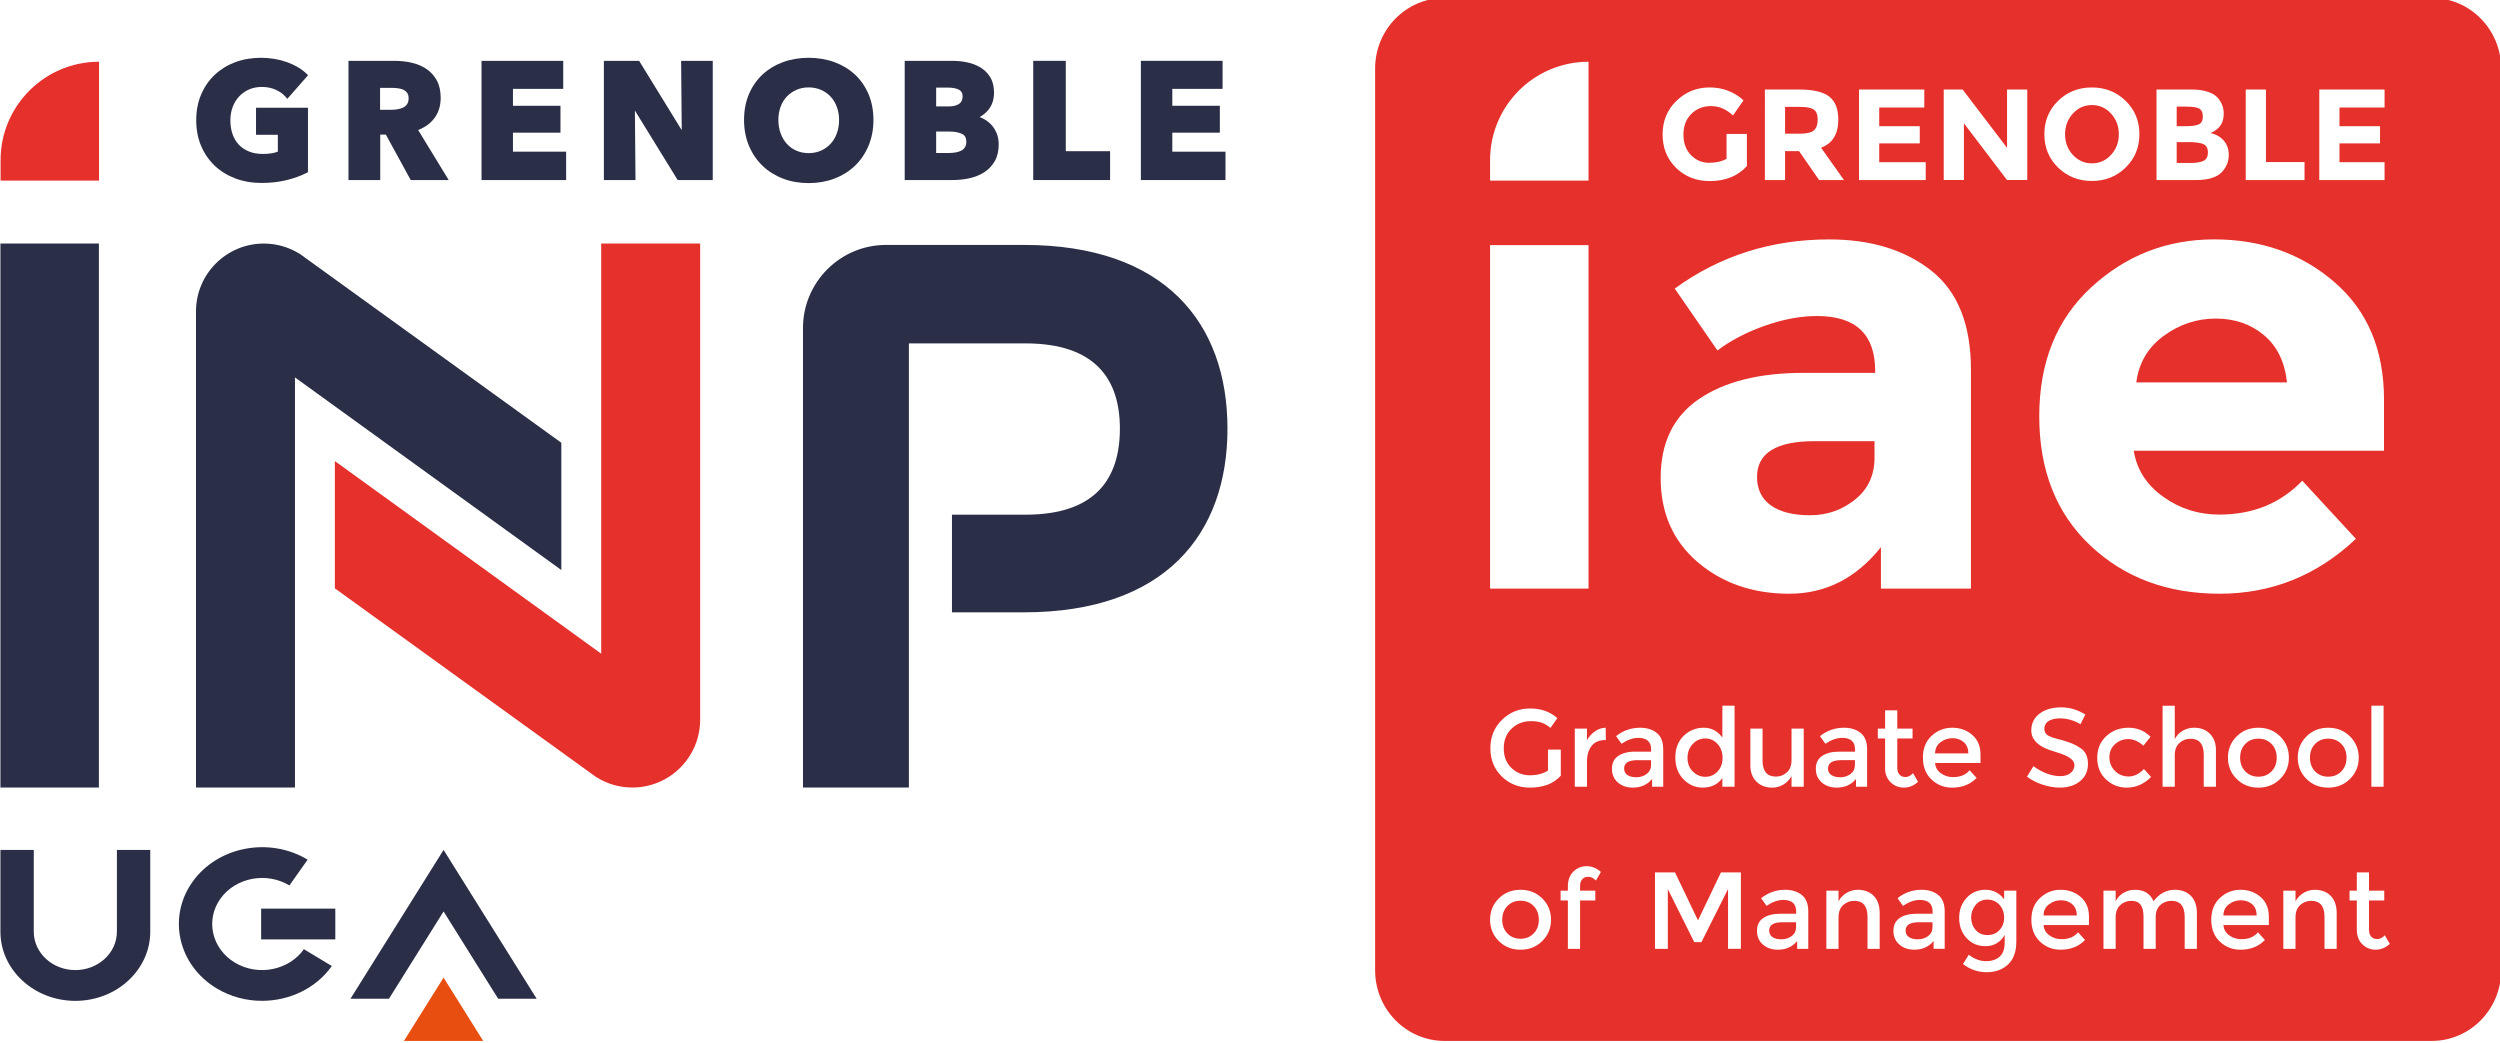
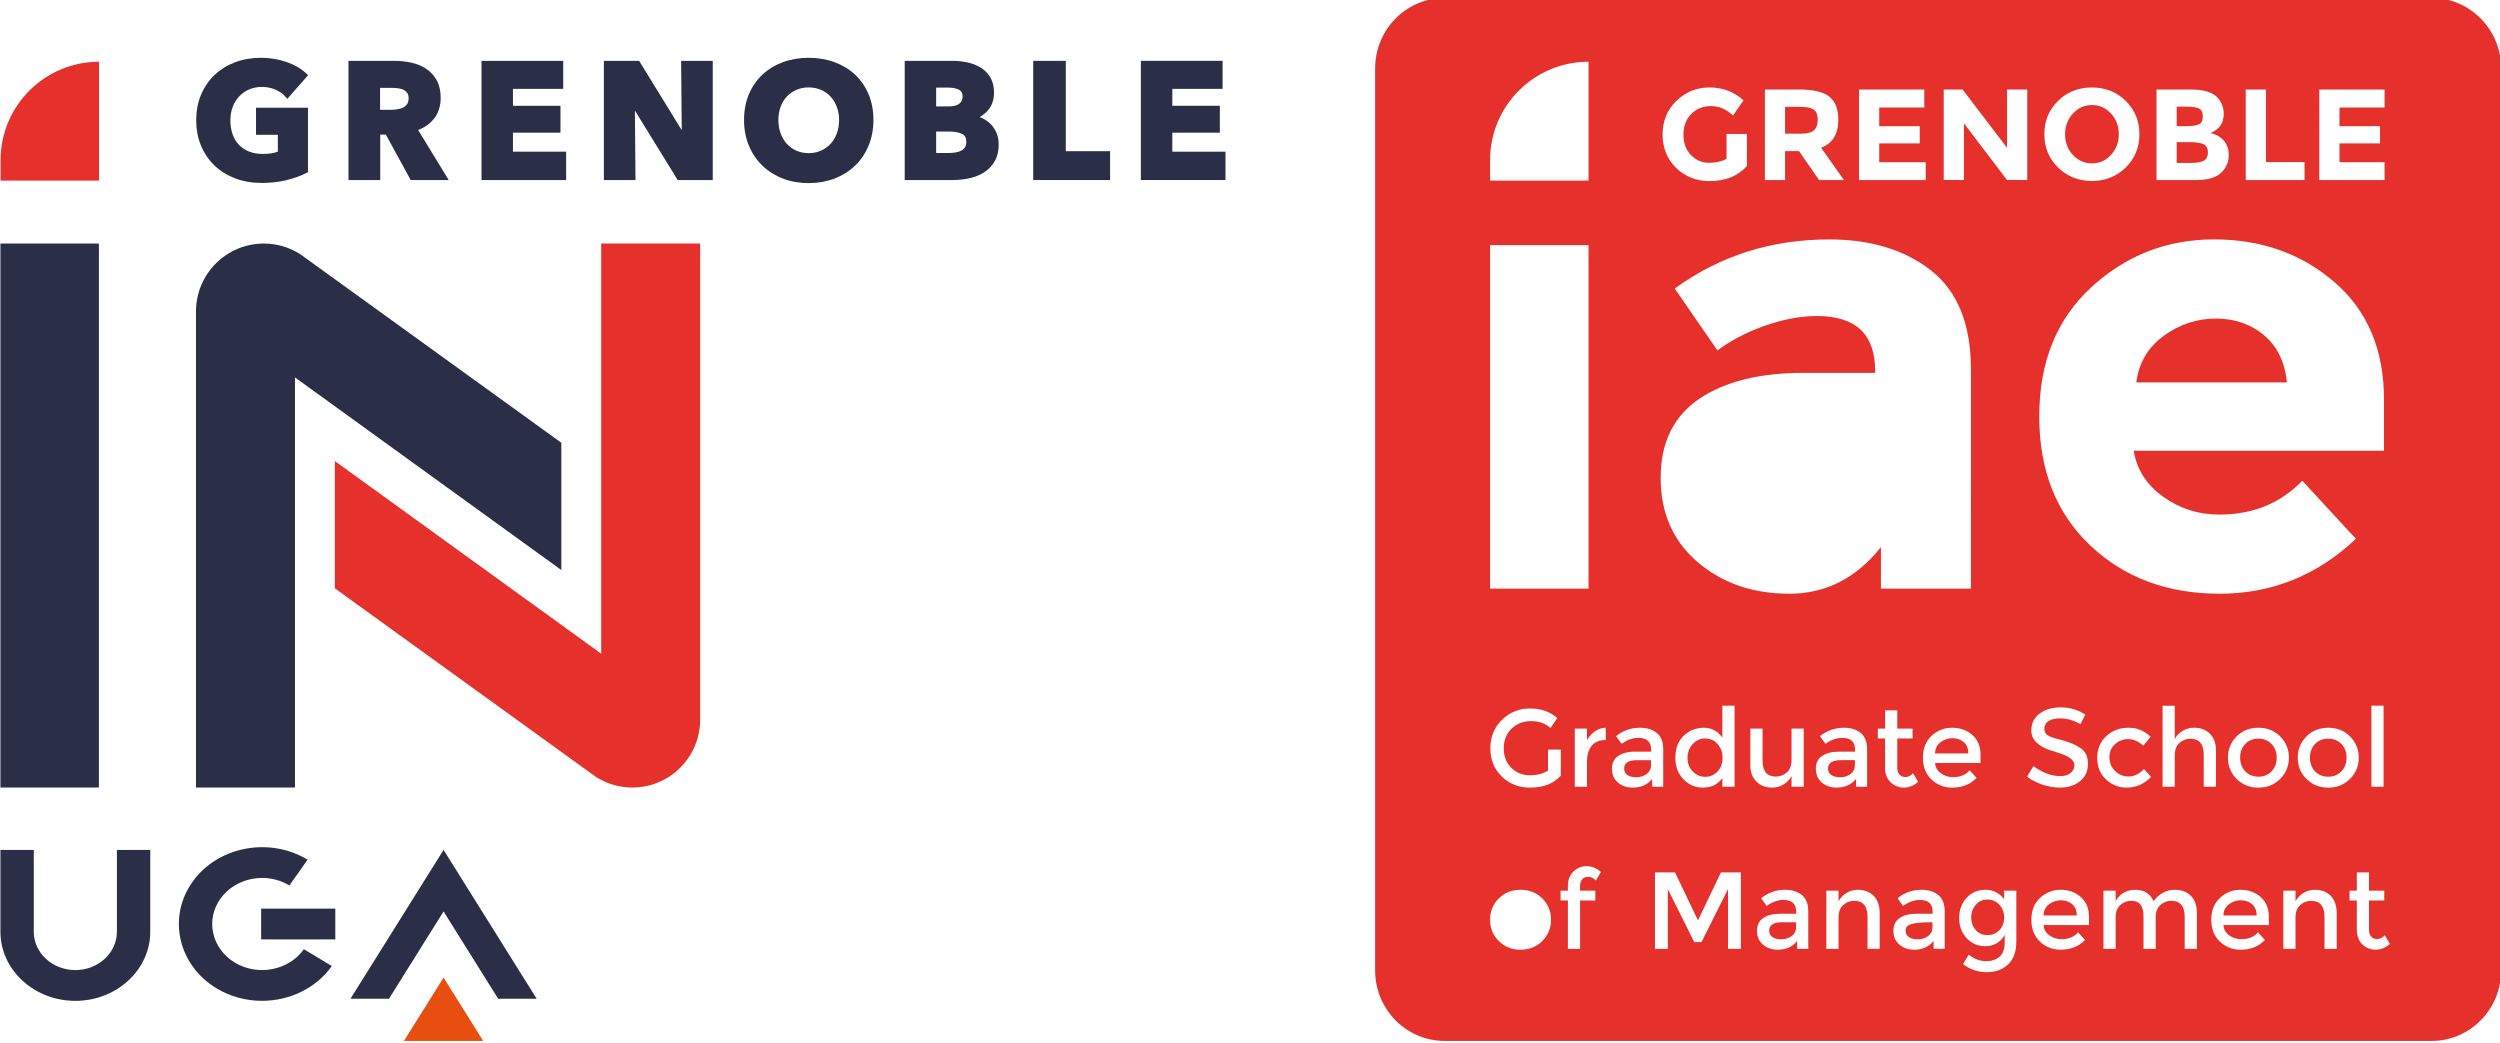
<svg xmlns="http://www.w3.org/2000/svg" xmlns:ns1="http://sodipodi.sourceforge.net/DTD/sodipodi-0.dtd" xmlns:ns2="http://www.inkscape.org/namespaces/inkscape" version="1.1" id="Calque_1" x="0px" y="0px" viewBox="0 0 198.91 82.962" xml:space="preserve" ns1:docname="iae svg logo classique.svg" ns2:version="1.1.2 (0a00cf5339, 2022-02-04)" width="198.91" height="82.962">
  <defs id="defs7">
    <clipPath id="clipPath1002">
      <path d="M 169.343,693.779 H 446.455 V 809.358 H 169.343 Z" id="path1000" />
    </clipPath>
  </defs>
  <g id="g998" clip-path="url(#clipPath1002)" transform="matrix(0.718,0,0,-0.718,-121.554,580.955)">
    <g id="g1004" transform="translate(380.462,706.012)" style="fill:#e6302b;fill-opacity:1">
-       <path d="m 0,0 c 0,-0.318 0.121,-0.555 0.363,-0.723 0.239,-0.166 0.573,-0.248 1.007,-0.248 0.43,0 0.805,0.124 1.129,0.365 0.321,0.24 0.481,0.569 0.481,0.98 V 0.921 H 1.459 C 0.488,0.921 0,0.613 0,0" style="fill:#e6302b;fill-opacity:1;fill-rule:nonzero;stroke:none" id="path1006" />
+       <path d="m 0,0 c 0,-0.318 0.121,-0.555 0.363,-0.723 0.239,-0.166 0.573,-0.248 1.007,-0.248 0.43,0 0.805,0.124 1.129,0.365 0.321,0.24 0.481,0.569 0.481,0.98 V 0.921 C 0.488,0.921 0,0.613 0,0" style="fill:#e6302b;fill-opacity:1;fill-rule:nonzero;stroke:none" id="path1006" />
    </g>
    <g id="g1008" transform="translate(387.411,725.643)" style="fill:#e6302b;fill-opacity:1">
      <path d="m 0,0 c 0,0.541 -0.171,0.957 -0.506,1.247 -0.34,0.291 -0.755,0.437 -1.25,0.437 -0.495,0 -0.94,-0.153 -1.333,-0.454 C -3.483,0.928 -3.681,0.516 -3.681,0 Z" style="fill:#e6302b;fill-opacity:1;fill-rule:nonzero;stroke:none" id="path1010" />
    </g>
    <g id="g1012" transform="translate(389.523,709.441)" style="fill:#e6302b;fill-opacity:1">
      <path d="m 0,0 c -0.546,0 -0.982,-0.2 -1.308,-0.595 -0.326,-0.397 -0.489,-0.858 -0.489,-1.387 0,-0.53 0.163,-0.987 0.489,-1.37 0.326,-0.383 0.763,-0.576 1.315,-0.576 0.551,0 0.996,0.188 1.34,0.558 0.339,0.372 0.511,0.833 0.511,1.388 0,0.555 -0.173,1.021 -0.517,1.405 C 0.994,-0.194 0.549,0 0,0" style="fill:#e6302b;fill-opacity:1;fill-rule:nonzero;stroke:none" id="path1014" />
    </g>
    <g id="g1016" transform="translate(370.306,794.689)" style="fill:#e6302b;fill-opacity:1">
      <path d="m 0,0 c 0.279,0.247 0.416,0.643 0.416,1.184 0,0.54 -0.146,0.91 -0.431,1.111 -0.287,0.201 -0.788,0.301 -1.506,0.301 h -1.68 v -2.971 h 1.635 C -0.799,-0.375 -0.279,-0.25 0,0" style="fill:#e6302b;fill-opacity:1;fill-rule:nonzero;stroke:none" id="path1018" />
    </g>
    <g id="g1020" transform="translate(420.173,771.987)" style="fill:#e6302b;fill-opacity:1">
      <path d="m 0,0 c -1.46,1.226 -3.24,1.84 -5.34,1.84 -2.098,0 -4.022,-0.638 -5.766,-1.911 -1.745,-1.273 -2.759,-2.997 -3.042,-5.163 H 2.549 C 2.312,-2.971 1.465,-1.226 0,0" style="fill:#e6302b;fill-opacity:1;fill-rule:nonzero;stroke:none" id="path1022" />
    </g>
    <g id="g1024" transform="translate(397.674,709.368)" style="fill:#e6302b;fill-opacity:1">
      <path d="m 0,0 c -0.495,0 -0.94,-0.154 -1.334,-0.458 -0.393,-0.301 -0.59,-0.711 -0.59,-1.227 h 3.681 c 0,0.541 -0.169,0.96 -0.51,1.249 C 0.91,-0.147 0.494,0 0,0" style="fill:#e6302b;fill-opacity:1;fill-rule:nonzero;stroke:none" id="path1026" />
    </g>
    <g id="g1028" transform="translate(349.27,723.971)" style="fill:#e6302b;fill-opacity:1">
      <path d="m 0,0 c 0,-0.316 0.121,-0.556 0.361,-0.723 0.242,-0.166 0.577,-0.248 1.009,-0.248 0.429,0 0.805,0.124 1.129,0.365 0.319,0.243 0.481,0.57 0.481,0.98 V 0.921 H 1.46 C 0.485,0.921 0,0.613 0,0" style="fill:#e6302b;fill-opacity:1;fill-rule:nonzero;stroke:none" id="path1030" />
    </g>
    <g id="g1032" transform="translate(359.626,726.684)" style="fill:#e6302b;fill-opacity:1">
      <path d="M 0,0 C -0.373,0.411 -0.825,0.616 -1.365,0.616 -1.904,0.616 -2.367,0.411 -2.753,0 -3.14,-0.413 -3.331,-0.926 -3.331,-1.545 c 0,-0.62 0.197,-1.119 0.592,-1.506 0.394,-0.391 0.854,-0.583 1.387,-0.583 0.531,0 0.979,0.196 1.352,0.587 0.367,0.392 0.553,0.894 0.553,1.509 C 0.553,-0.924 0.367,-0.413 0,0" style="fill:#e6302b;fill-opacity:1;fill-rule:nonzero;stroke:none" id="path1034" />
    </g>
    <g id="g1036" transform="translate(337.789,709.318)" style="fill:#e6302b;fill-opacity:1">
-       <path d="m 0,0 c -0.584,0 -1.072,-0.196 -1.453,-0.585 -0.38,-0.391 -0.573,-0.902 -0.573,-1.523 0,-0.621 0.193,-1.128 0.573,-1.52 0.381,-0.391 0.869,-0.588 1.453,-0.588 0.589,0 1.073,0.197 1.453,0.588 0.386,0.392 0.575,0.899 0.575,1.52 0,0.621 -0.189,1.132 -0.575,1.523 C 1.073,-0.196 0.589,0 0,0" style="fill:#e6302b;fill-opacity:1;fill-rule:nonzero;stroke:none" id="path1038" />
-     </g>
+       </g>
    <g id="g1040" transform="translate(365.345,706.012)" style="fill:#e6302b;fill-opacity:1">
      <path d="m 0,0 c 0,-0.318 0.119,-0.555 0.362,-0.723 0.24,-0.166 0.574,-0.248 1.007,-0.248 0.43,0 0.804,0.124 1.127,0.365 0.324,0.24 0.482,0.57 0.482,0.98 V 0.376 0.921 H 1.459 C 0.484,0.921 0,0.613 0,0" style="fill:#e6302b;fill-opacity:1;fill-rule:nonzero;stroke:none" id="path1042" />
    </g>
    <g id="g1044" transform="translate(374.363,723.363)" style="fill:#e6302b;fill-opacity:1">
      <path d="M 0,0 C 0.32,0.245 0.481,0.571 0.481,0.982 V 1.53 H -1.04 c -0.971,0 -1.459,-0.308 -1.459,-0.924 0,-0.313 0.12,-0.555 0.363,-0.72 0.239,-0.166 0.574,-0.251 1.007,-0.251 0.43,0 0.804,0.125 1.129,0.365" style="fill:#e6302b;fill-opacity:1;fill-rule:nonzero;stroke:none" id="path1046" />
    </g>
    <g id="g1048" transform="translate(365.522,753.135)" style="fill:#e6302b;fill-opacity:1">
-       <path d="m 0,0 c 1.014,-0.732 2.463,-1.101 4.351,-1.101 1.887,0 3.549,0.578 4.988,1.738 1.439,1.152 2.156,2.699 2.156,4.632 V 7.107 H 4.849 C 0.602,7.107 -1.523,5.786 -1.523,3.148 -1.523,1.778 -1.015,0.727 0,0" style="fill:#e6302b;fill-opacity:1;fill-rule:nonzero;stroke:none" id="path1050" />
-     </g>
+       </g>
    <g id="g1052" transform="translate(412.949,795.348)" style="fill:#e6302b;fill-opacity:1">
      <path d="m 0,0 c 0.301,0.136 0.451,0.423 0.451,0.868 0,0.444 -0.138,0.739 -0.414,0.885 -0.278,0.142 -0.748,0.214 -1.406,0.214 h -1.078 v -2.168 h 1.061 C -0.764,-0.201 -0.3,-0.133 0,0" style="fill:#e6302b;fill-opacity:1;fill-rule:nonzero;stroke:none" id="path1054" />
    </g>
    <g id="g1056" transform="translate(417.607,709.368)" style="fill:#e6302b;fill-opacity:1">
      <path d="m 0,0 c -0.495,0 -0.939,-0.154 -1.334,-0.458 -0.395,-0.301 -0.59,-0.711 -0.59,-1.227 h 3.678 c 0,0.541 -0.166,0.96 -0.504,1.249 C 0.911,-0.146 0.494,0 0,0" style="fill:#e6302b;fill-opacity:1;fill-rule:nonzero;stroke:none" id="path1058" />
    </g>
    <g id="g1060" transform="translate(419.557,727.277)" style="fill:#e6302b;fill-opacity:1">
      <path d="m 0,0 c -0.584,0 -1.072,-0.196 -1.452,-0.585 -0.381,-0.394 -0.574,-0.9 -0.574,-1.522 0,-0.622 0.193,-1.13 0.574,-1.523 0.38,-0.389 0.868,-0.586 1.452,-0.586 0.585,0 1.073,0.197 1.453,0.586 0.382,0.393 0.575,0.901 0.575,1.523 0,0.622 -0.193,1.128 -0.575,1.522 C 1.073,-0.196 0.585,0 0,0" style="fill:#e6302b;fill-opacity:1;fill-rule:nonzero;stroke:none" id="path1062" />
    </g>
    <g id="g1064" transform="translate(401.111,791.028)" style="fill:#e6302b;fill-opacity:1">
      <path d="M 0,0 C 0.836,0 1.544,0.315 2.116,0.94 2.691,1.57 2.978,2.329 2.978,3.225 2.978,4.119 2.691,4.882 2.116,5.513 1.544,6.144 0.836,6.459 0,6.459 -0.839,6.459 -1.544,6.144 -2.119,5.513 -2.692,4.882 -2.978,4.119 -2.978,3.225 -2.978,2.329 -2.692,1.57 -2.119,0.94 -1.544,0.315 -0.839,0 0,0" style="fill:#e6302b;fill-opacity:1;fill-rule:nonzero;stroke:none" id="path1066" />
    </g>
    <g id="g1068" transform="translate(413.961,792.241)" style="fill:#e6302b;fill-opacity:1">
      <path d="m 0,0 c 0,0.465 -0.171,0.773 -0.509,0.921 -0.34,0.148 -0.882,0.22 -1.63,0.22 h -1.32 v -2.31 h 1.537 c 0.639,0 1.12,0.079 1.442,0.238 C -0.16,-0.775 0,-0.463 0,0" style="fill:#e6302b;fill-opacity:1;fill-rule:nonzero;stroke:none" id="path1070" />
    </g>
    <g id="g1072" transform="translate(432.545,703.892)" style="fill:#e6302b;fill-opacity:1">
      <path d="m 0,0 c -0.576,0 -1.065,0.2 -1.473,0.599 -0.406,0.4 -0.609,0.938 -0.609,1.617 v 3.235 h -0.807 v 1.091 h 0.807 v 2.022 h 1.351 V 6.542 H 0.957 V 5.451 H -0.731 V 2.18 c 0,-0.306 0.081,-0.552 0.244,-0.733 0.158,-0.182 0.384,-0.271 0.676,-0.271 0.287,0 0.564,0.139 0.83,0.42 L 1.576,0.639 C 1.098,0.211 0.576,0 0,0 m -4.313,0.094 h -1.35 v 3.54 c 0,1.188 -0.492,1.779 -1.473,1.779 -0.467,0 -0.873,-0.154 -1.222,-0.465 C -8.704,4.636 -8.876,4.183 -8.876,3.584 v -3.49 h -1.35 v 6.445 h 1.35 V 5.363 c 0.218,0.397 0.517,0.71 0.9,0.936 0.384,0.226 0.793,0.339 1.238,0.339 0.723,0 1.308,-0.222 1.755,-0.665 0.444,-0.448 0.67,-1.09 0.67,-1.929 z m -8.674,17.862 c -0.965,0 -1.771,0.325 -2.413,0.967 -0.645,0.642 -0.966,1.427 -0.966,2.356 0,0.927 0.321,1.712 0.966,2.355 0.642,0.644 1.448,0.961 2.413,0.961 0.965,0 1.768,-0.317 2.412,-0.961 0.643,-0.643 0.966,-1.428 0.966,-2.355 0,-0.929 -0.323,-1.714 -0.966,-2.356 -0.644,-0.642 -1.447,-0.967 -2.412,-0.967 M -16.224,1.592 c 0.395,-0.287 0.846,-0.428 1.354,-0.428 0.803,0 1.413,0.252 1.832,0.761 l 0.772,-0.85 c -0.692,-0.719 -1.593,-1.078 -2.702,-1.078 -0.9,0 -1.668,0.303 -2.299,0.903 -0.631,0.602 -0.946,1.412 -0.946,2.424 0,1.013 0.322,1.819 0.965,2.416 0.643,0.598 1.401,0.898 2.275,0.898 0.872,0 1.614,-0.265 2.225,-0.794 0.611,-0.529 0.916,-1.259 0.916,-2.185 V 2.725 h -5.029 c 0.031,-0.47 0.243,-0.847 0.637,-1.133 m -4.293,21.783 c -0.468,0 -0.873,-0.155 -1.221,-0.467 -0.347,-0.311 -0.518,-0.766 -0.518,-1.364 v -3.488 h -1.351 v 8.976 h 1.351 v -3.707 c 0.193,0.397 0.484,0.707 0.874,0.933 0.391,0.225 0.811,0.34 1.262,0.34 0.724,0 1.309,-0.223 1.756,-0.667 0.447,-0.445 0.698,-1.087 0.67,-1.928 v -3.947 h -1.351 v 3.535 c 0,1.188 -0.492,1.784 -1.472,1.784 m 0.711,-23.281 h -1.351 v 3.54 c 0,1.188 -0.493,1.779 -1.473,1.779 -0.458,0 -0.859,-0.147 -1.201,-0.441 -0.34,-0.295 -0.523,-0.724 -0.537,-1.293 V 0.094 h -1.351 v 3.54 c 0,0.614 -0.108,1.063 -0.326,1.349 -0.218,0.289 -0.557,0.43 -1.026,0.43 -0.466,0 -0.874,-0.154 -1.219,-0.466 -0.344,-0.311 -0.517,-0.764 -0.517,-1.363 v -3.49 h -1.351 v 6.447 h 1.351 V 5.363 c 0.192,0.397 0.484,0.71 0.876,0.936 0.388,0.226 0.809,0.339 1.259,0.339 1.013,0 1.702,-0.422 2.063,-1.261 0.638,0.839 1.427,1.261 2.377,1.261 0.725,0 1.309,-0.222 1.757,-0.666 0.447,-0.447 0.669,-1.089 0.669,-1.928 z m -10.035,23.575 c 0.67,0.62 1.488,0.926 2.455,0.926 0.964,0 1.778,-0.334 2.448,-1.002 l -0.795,-0.982 c -0.557,0.481 -1.115,0.725 -1.678,0.725 -0.562,0 -1.051,-0.186 -1.464,-0.562 -0.417,-0.374 -0.625,-0.859 -0.625,-1.454 0,-0.593 0.204,-1.097 0.618,-1.508 0.409,-0.413 0.915,-0.619 1.514,-0.619 0.599,0 1.164,0.275 1.695,0.826 l 0.796,-0.874 c -0.778,-0.792 -1.681,-1.186 -2.702,-1.186 -0.894,0 -1.66,0.305 -2.305,0.914 -0.646,0.609 -0.966,1.405 -0.966,2.391 0,0.988 0.338,1.788 1.009,2.405 m 27.971,-2.39 c 0,-0.929 -0.324,-1.714 -0.968,-2.356 -0.645,-0.642 -1.445,-0.967 -2.411,-0.967 -0.966,0 -1.77,0.325 -2.414,0.967 -0.645,0.642 -0.966,1.427 -0.966,2.356 0,0.927 0.321,1.712 0.966,2.355 0.644,0.644 1.448,0.961 2.414,0.961 0.966,0 1.766,-0.317 2.411,-0.961 0.644,-0.643 0.968,-1.428 0.968,-2.355 m 2.753,-3.223 h -1.351 v 8.987 H 0.883 Z M -37.273,59.11 c 0,5.99 1.921,10.754 5.767,14.295 3.843,3.537 8.382,5.305 13.618,5.305 5.232,0 9.68,-1.584 13.335,-4.743 3.656,-3.158 5.484,-7.497 5.484,-13.016 v -5.66 h -27.734 c 0.331,-2.077 1.414,-3.773 3.256,-5.093 1.838,-1.323 3.914,-1.984 6.223,-1.984 3.728,0 6.795,1.252 9.199,3.752 l 5.942,-6.438 c -4.294,-4.057 -9.328,-6.084 -15.105,-6.084 -5.778,0 -10.551,1.779 -14.325,5.339 -3.773,3.563 -5.66,8.336 -5.66,14.327 m 5.51,-56.385 h -5.03 c 0.03,-0.47 0.244,-0.847 0.636,-1.133 0.396,-0.287 0.846,-0.428 1.351,-0.428 0.805,0 1.416,0.252 1.835,0.761 l 0.771,-0.85 c -0.689,-0.719 -1.589,-1.078 -2.7,-1.078 -0.903,0 -1.669,0.303 -2.298,0.903 -0.631,0.602 -0.948,1.412 -0.948,2.424 0,1.013 0.322,1.819 0.966,2.416 0.643,0.598 1.402,0.898 2.273,0.898 0.874,0 1.617,-0.265 2.227,-0.794 0.611,-0.529 0.917,-1.259 0.917,-2.185 z m -6.154,17.607 c 1.018,-0.731 2.018,-1.101 2.978,-1.101 0.469,0 0.846,0.114 1.125,0.337 0.292,0.23 0.441,0.532 0.441,0.897 0,0.548 -0.628,1.003 -1.904,1.386 -0.096,0.036 -0.165,0.057 -0.218,0.075 -1.766,0.475 -2.659,1.271 -2.659,2.357 0,0.778 0.293,1.387 0.897,1.859 0.607,0.47 1.414,0.71 2.403,0.71 0.948,0 1.83,-0.259 2.69,-0.795 l -0.543,-1.072 c -0.709,0.429 -1.48,0.646 -2.297,0.646 -0.476,0 -0.875,-0.088 -1.187,-0.267 -0.342,-0.199 -0.514,-0.501 -0.514,-0.893 0,-0.369 0.19,-0.649 0.54,-0.808 0.204,-0.106 0.485,-0.203 0.888,-0.303 0.406,-0.1 0.71,-0.186 0.959,-0.271 0.262,-0.082 0.532,-0.179 0.796,-0.292 0.261,-0.113 0.537,-0.267 0.819,-0.459 0.556,-0.371 0.829,-0.941 0.829,-1.74 0,-0.808 -0.282,-1.432 -0.856,-1.911 -0.586,-0.482 -1.346,-0.728 -2.259,-0.728 -0.617,0 -1.28,0.115 -1.969,0.345 -0.62,0.21 -1.183,0.503 -1.674,0.869 z M -39.813,0.921 c 0,-1.14 -0.305,-1.993 -0.923,-2.564 -0.612,-0.572 -1.404,-0.853 -2.368,-0.853 -0.966,0 -1.84,0.302 -2.621,0.907 l 0.642,1.029 c 0.626,-0.476 1.259,-0.713 1.897,-0.713 0.643,0 1.147,0.165 1.52,0.495 0.376,0.334 0.562,0.861 0.562,1.588 v 0.827 c -0.2,-0.382 -0.487,-0.687 -0.862,-0.913 -0.374,-0.226 -0.794,-0.338 -1.26,-0.338 -0.853,0 -1.552,0.299 -2.098,0.898 -0.549,0.595 -0.823,1.339 -0.823,2.229 0,0.886 0.274,1.63 0.823,2.227 0.546,0.598 1.244,0.898 2.091,0.898 0.849,0 1.54,-0.351 2.07,-1.054 v 0.957 h 1.35 z m -9.404,17.94 c -0.633,0.599 -0.949,1.41 -0.949,2.424 0,1.01 0.322,1.819 0.964,2.415 0.644,0.597 1.405,0.895 2.276,0.895 0.872,0 1.617,-0.262 2.226,-0.793 0.613,-0.53 0.917,-1.258 0.917,-2.184 v -0.934 h -5.032 c 0.032,-0.471 0.245,-0.847 0.639,-1.131 0.396,-0.289 0.845,-0.43 1.354,-0.43 0.803,0 1.416,0.252 1.833,0.761 l 0.773,-0.849 c -0.694,-0.717 -1.595,-1.079 -2.705,-1.079 -0.898,0 -1.667,0.301 -2.296,0.905 m 1.466,-18.767 h -1.23 v 0.863 c -0.53,-0.639 -1.243,-0.96 -2.136,-0.96 -0.667,0 -1.221,0.192 -1.66,0.572 -0.436,0.378 -0.656,0.884 -0.656,1.521 0,0.634 0.234,1.108 0.699,1.423 0.466,0.315 1.099,0.47 1.895,0.47 h 1.748 v 0.244 c 0,0.855 -0.472,1.286 -1.422,1.286 -0.597,0 -1.215,-0.222 -1.861,-0.656 l -0.6,0.847 c 0.779,0.623 1.664,0.934 2.653,0.934 0.757,0 1.374,-0.194 1.851,-0.576 0.479,-0.383 0.719,-0.987 0.719,-1.812 z m -6.605,20.08 v 3.234 h -0.808 v 1.093 h 0.808 v 2.022 h 1.351 v -2.022 h 1.691 v -1.093 h -1.691 v -3.269 c 0,-0.306 0.081,-0.552 0.243,-0.732 0.159,-0.184 0.384,-0.273 0.677,-0.273 0.289,0 0.565,0.14 0.829,0.424 L -50.7,18.6 c -0.476,-0.429 -0.998,-0.641 -1.571,-0.641 -0.577,0 -1.068,0.2 -1.476,0.598 -0.406,0.401 -0.636,0.939 -0.609,1.617 m -0.599,-20.08 h -1.348 v 3.54 c 0,1.188 -0.494,1.779 -1.476,1.779 -0.466,0 -0.871,-0.154 -1.219,-0.465 -0.345,-0.312 -0.518,-0.765 -0.518,-1.364 v -3.49 h -1.349 v 6.447 h 1.349 V 5.363 c 0.217,0.397 0.517,0.71 0.901,0.936 0.38,0.226 0.793,0.339 1.237,0.339 0.721,0 1.308,-0.222 1.755,-0.666 0.443,-0.447 0.668,-1.089 0.668,-1.928 z m -7.076,19.954 c 0,0.635 0.233,1.108 0.699,1.423 0.466,0.315 1.099,0.473 1.896,0.473 h 1.746 v 0.244 c 0,0.853 -0.471,1.284 -1.42,1.284 -0.598,0 -1.216,-0.218 -1.861,-0.656 l -0.602,0.847 c 0.781,0.623 1.665,0.932 2.654,0.932 0.758,0 1.373,-0.19 1.852,-0.575 0.478,-0.382 0.718,-0.986 0.718,-1.81 v -4.157 h -1.23 v 0.863 c -0.53,-0.639 -1.244,-0.957 -2.136,-0.957 -0.668,0 -1.222,0.189 -1.66,0.569 -0.437,0.381 -0.656,0.886 -0.656,1.52 M -62.869,0.094 H -64.1 v 0.863 c -0.53,-0.639 -1.243,-0.96 -2.137,-0.96 -0.665,0 -1.219,0.192 -1.659,0.572 -0.437,0.38 -0.656,0.884 -0.656,1.521 0,0.634 0.233,1.108 0.7,1.423 0.466,0.315 1.097,0.47 1.895,0.47 h 1.747 v 0.244 c 0,0.855 -0.471,1.286 -1.421,1.286 -0.597,0 -1.217,-0.222 -1.862,-0.656 l -0.599,0.847 c 0.778,0.623 1.665,0.934 2.652,0.934 0.759,0 1.375,-0.194 1.852,-0.576 0.479,-0.383 0.719,-0.987 0.719,-1.812 z m -6.417,20.457 V 24.5 h 1.351 v -3.538 c 0,-1.185 0.494,-1.78 1.474,-1.78 0.465,0 0.87,0.153 1.218,0.466 0.345,0.311 0.519,0.765 0.519,1.362 v 3.49 h 1.351 v -6.444 h -1.351 v 1.173 c -0.218,-0.395 -0.518,-0.705 -0.9,-0.933 -0.382,-0.225 -0.794,-0.34 -1.236,-0.34 -0.724,0 -1.311,0.224 -1.756,0.669 -0.447,0.445 -0.698,1.084 -0.67,1.926 m -1.05,-20.457 h -1.425 v 6.617 l -2.946,-5.875 h -0.795 l -2.93,5.875 V 0.094 h -1.425 v 8.47 h 2.221 l 2.546,-5.317 2.545,5.317 h 2.209 z M -82.31,17.959 c -0.667,0 -1.222,0.189 -1.659,0.569 -0.437,0.381 -0.656,0.886 -0.656,1.52 0,0.635 0.232,1.108 0.698,1.423 0.468,0.315 1.116,0.486 1.897,0.473 h 1.746 v 0.244 c 0,0.853 -0.474,1.284 -1.423,1.284 -0.595,0 -1.215,-0.218 -1.858,-0.656 l -0.604,0.847 c 0.78,0.623 1.666,0.932 2.655,0.932 0.756,0 1.373,-0.188 1.853,-0.575 0.478,-0.382 0.718,-0.986 0.718,-1.81 v -4.157 h -1.233 v 0.863 c -0.527,-0.639 -1.242,-0.957 -2.134,-0.957 m -3.067,5.269 c -0.67,0 -1.17,-0.218 -1.507,-0.655 -0.339,-0.435 -0.509,-1.022 -0.509,-1.755 v -2.765 h -1.35 V 24.5 h 1.35 v -1.296 c 0.219,0.403 0.514,0.735 0.889,0.993 0.373,0.26 0.769,0.393 1.187,0.398 l 0.014,-1.367 z M -86.406,7.657 c -0.266,0.282 -0.542,0.423 -0.829,0.423 -0.293,0 -0.518,-0.09 -0.678,-0.273 -0.161,-0.18 -0.242,-0.426 -0.242,-0.732 V 6.541 h 1.688 v -1.09 h -1.688 V 0.094 h -1.352 v 5.357 h -0.809 v 1.088 h 0.809 v 0.498 c 0,0.678 0.204,1.218 0.609,1.617 0.409,0.401 0.897,0.599 1.474,0.599 0.574,0 1.099,-0.212 1.574,-0.642 z M -92.34,0.963 c -0.643,-0.644 -1.45,-0.966 -2.415,-0.966 -0.965,0 -1.768,0.322 -2.413,0.966 -0.644,0.64 -0.963,1.428 -0.963,2.356 0,0.929 0.319,1.713 0.963,2.356 0.645,0.642 1.448,0.963 2.413,0.963 0.965,0 1.772,-0.321 2.415,-0.963 0.643,-0.643 0.964,-1.427 0.964,-2.356 0,-0.928 -0.321,-1.716 -0.964,-2.356 m -3.427,19.18 c 0.561,-0.543 1.245,-0.816 2.044,-0.816 0.799,0 1.469,0.173 2.009,0.521 v 2.326 h 1.422 v -2.896 c -0.793,-0.881 -1.933,-1.319 -3.413,-1.319 -1.247,0 -2.29,0.412 -3.13,1.236 -0.842,0.824 -1.262,1.865 -1.262,3.122 0,1.263 0.428,2.314 1.285,3.151 0.856,0.843 1.892,1.261 3.107,1.261 1.215,0 2.224,-0.354 3.029,-1.066 l -0.76,-1.09 c -0.332,0.283 -0.662,0.477 -0.996,0.588 -0.333,0.11 -0.723,0.163 -1.162,0.163 -0.853,0 -1.572,-0.276 -2.15,-0.828 -0.58,-0.555 -0.869,-1.282 -0.869,-2.183 0,-0.901 0.281,-1.622 0.846,-2.17 M -98.131,78.07 H -87.22 V 40.009 h -10.911 z m 0,9.416 c 0,6.026 4.885,10.91 10.911,10.91 V 85.221 h -10.911 z m 23.555,-69.527 c -0.809,0 -1.517,0.307 -2.12,0.92 -0.603,0.614 -0.904,1.421 -0.904,2.421 0,1.003 0.309,1.802 0.927,2.401 0.62,0.596 1.36,0.894 2.214,0.894 0.857,0 1.548,-0.362 2.069,-1.09 v 3.538 h 1.352 v -8.987 h -1.352 v 0.968 c -0.498,-0.71 -1.226,-1.065 -2.186,-1.065 m -0.406,43.061 c 2.831,1.933 6.695,2.9 11.603,2.9 h 7.923 v 0.215 c 0,4.054 -2.147,6.083 -6.438,6.083 -1.841,0 -3.784,-0.366 -5.837,-1.094 -2.053,-0.733 -3.785,-1.644 -5.201,-2.724 l -4.736,6.861 c 4.995,3.632 10.702,5.446 17.117,5.446 4.625,0 8.396,-1.157 11.32,-3.466 2.925,-2.312 4.388,-5.968 4.388,-10.966 V 40.01 h -9.976 v 4.596 c -2.735,-3.44 -6.122,-5.162 -10.154,-5.162 -4.03,0 -7.415,1.167 -10.152,3.5 -2.733,2.336 -4.101,5.448 -4.101,9.337 0,3.893 1.415,6.807 4.244,8.739 m -2.505,33.032 c 1.02,0.996 2.247,1.495 3.691,1.495 1.438,0 2.688,-0.473 3.753,-1.423 l -1.165,-1.678 c -0.449,0.391 -0.864,0.664 -1.241,0.811 -0.378,0.15 -0.787,0.222 -1.229,0.222 -0.85,0 -1.566,-0.29 -2.151,-0.867 -0.583,-0.581 -0.874,-1.341 -0.874,-2.291 0,-0.946 0.279,-1.703 0.839,-2.274 0.562,-0.569 1.229,-0.852 2.001,-0.852 0.776,0 1.421,0.148 1.938,0.444 v 2.756 h 2.255 v -3.561 c -0.999,-1.109 -2.376,-1.663 -4.136,-1.663 -1.471,0 -2.708,0.489 -3.71,1.462 -0.998,0.978 -1.496,2.208 -1.496,3.698 0,1.488 0.507,2.729 1.525,3.721 m 9.81,1.265 h 3.802 c 1.56,0 2.671,-0.265 3.338,-0.789 0.663,-0.526 0.997,-1.373 0.997,-2.541 0,-1.606 -0.637,-2.646 -1.911,-3.115 l 2.541,-3.588 h -2.755 l -2.223,3.204 h -1.551 v -3.204 h -2.238 z m 10.431,0.001 h 7.234 v -1.997 h -4.994 v -2.067 h 4.492 v -1.908 h -4.492 v -2.08 h 5.152 v -1.982 h -7.392 z m 9.388,-0.001 h 2.093 l 4.923,-6.459 v 6.459 h 2.24 v -10.03 h -2.24 l -4.778,6.284 v -6.284 h -2.238 z m 12.671,-1.257 c 1.014,0.992 2.263,1.486 3.746,1.486 1.482,0 2.731,-0.494 3.744,-1.486 1.014,-0.99 1.522,-2.223 1.522,-3.695 0,-1.472 -0.508,-2.703 -1.522,-3.694 -1.013,-0.991 -2.262,-1.487 -3.744,-1.487 -1.483,0 -2.732,0.496 -3.746,1.487 -1.016,0.991 -1.522,2.222 -1.522,3.694 0,1.472 0.506,2.705 1.522,3.695 m 10.908,1.257 h 3.903 c 0.678,0 1.264,-0.082 1.758,-0.244 0.492,-0.161 0.863,-0.383 1.112,-0.659 0.45,-0.518 0.674,-1.101 0.674,-1.752 0,-0.785 -0.253,-1.367 -0.762,-1.75 -0.172,-0.135 -0.292,-0.218 -0.357,-0.251 -0.068,-0.035 -0.187,-0.09 -0.359,-0.168 0.621,-0.132 1.116,-0.413 1.484,-0.838 0.369,-0.425 0.553,-0.954 0.553,-1.585 0,-0.7 -0.24,-1.315 -0.717,-1.853 -0.554,-0.62 -1.522,-0.933 -2.9,-0.933 h -4.389 z m 9.887,0.001 h 2.239 v -8.037 h 4.275 v -1.997 h -6.514 z m 8.15,0 H 0.992 V 93.322 H -4.003 V 91.254 H 0.49 v -1.908 h -4.493 v -2.08 h 4.995 v -1.981 h -7.234 z m 12.451,10.148 h -109.374 c -4.255,0 -7.703,-3.502 -7.703,-7.823 V -2.288 c 0,-4.322 3.448,-7.824 7.703,-7.824 H 6.209 c 4.254,0 7.702,3.502 7.702,7.824 v 99.931 c 0,4.321 -3.448,7.823 -7.702,7.823" style="fill:#e6302b;fill-opacity:1;fill-rule:nonzero;stroke:none" id="path1074" ns1:nodetypes="ccsccccccccccscscccccsscsccccccscscccscssscccsccscscssscccccsccccccsccccscccssccccscscsccccccscscsccsccscscsccscscccscscssccccccccscscccsccscccccsccscscscsccscsccscsccscscccccscscccscsccscsccscscscccscscscscccsccsccccscscscssccscsccccccccccccscsccsccccsscsccccccscsccsscssccscscccscccccscscscssccscsccccsscsccccccsccccccccccccccccccscccssccscsccccscsccccccccscscsccccccccccscscccscscscsccsccccscscscccscsccccccscccsccscsccccccccscsscccscscccscsccscccscscsccccscsccscscccccccccccccccccccccccccccccccccscscscsccsccsccccscscccccccccccccccccccccccsssssssc" />
    </g>
    <g id="g1076" transform="translate(427.295,727.277)" style="fill:#e6302b;fill-opacity:1">
      <path d="m 0,0 c -0.588,0 -1.073,-0.196 -1.455,-0.585 -0.383,-0.394 -0.571,-0.9 -0.571,-1.522 0,-0.622 0.188,-1.13 0.571,-1.523 0.382,-0.389 0.867,-0.586 1.455,-0.586 0.584,0 1.072,0.197 1.453,0.586 0.38,0.393 0.575,0.901 0.575,1.523 0,0.622 -0.195,1.128 -0.575,1.522 C 1.072,-0.196 0.584,0 0,0" style="fill:#e6302b;fill-opacity:1;fill-rule:nonzero;stroke:none" id="path1078" />
    </g>
    <g id="g1080" transform="translate(177.644,698.221)" style="fill:#2a2e46;fill-opacity:1">
      <path d="m 0,0 c -4.577,0 -8.301,3.438 -8.301,7.661 v 9.065 h 3.695 V 7.661 C -4.606,5.317 -2.541,3.41 0,3.41 c 2.541,0 4.606,1.907 4.606,4.251 v 9.065 H 8.301 V 7.661 C 8.301,3.438 4.577,0 0,0" style="fill:#2a2e46;fill-opacity:1;fill-rule:nonzero;stroke:none" id="path1082" />
    </g>
    <g id="g1084" transform="translate(218.449,708.129)" style="fill:#2a2e46;fill-opacity:1">
      <path d="m 0,0 6.05,-9.672 h 4.266 L 0,6.819 -10.317,-9.672 h 4.266 z" style="fill:#2a2e46;fill-opacity:1;fill-rule:nonzero;stroke:none" id="path1086" />
    </g>
    <g id="g1088" transform="translate(198.326,698.224)" style="fill:#2a2e46;fill-opacity:1">
      <path d="m 0,0 c -1.729,0 -3.477,0.447 -5.03,1.383 -4.26,2.568 -5.462,7.854 -2.681,11.786 2.782,3.932 8.511,5.041 12.77,2.473 L 3.039,12.787 C 0.485,14.327 -2.949,13.662 -4.617,11.303 -6.285,8.947 -5.564,5.778 -3.01,4.238 -0.458,2.699 2.978,3.365 4.646,5.721 L 7.739,3.857 C 5.972,1.358 3.014,0 0,0" style="fill:#2a2e46;fill-opacity:1;fill-rule:nonzero;stroke:none" id="path1090" />
    </g>
    <path d="m 206.452,705.031 h -8.219 v 3.41 h 8.219 z" style="fill:#2a2e46;fill-opacity:1;fill-rule:nonzero;stroke:none" id="path1092" />
    <g id="g1094" transform="translate(218.449,700.8)" style="fill:#e84e0f;fill-opacity:1">
      <path d="M 0,0 -4.392,-7.021 H 4.391 Z" style="fill:#e84e0f;fill-opacity:1;fill-rule:nonzero;stroke:none" id="path1096" />
    </g>
    <g id="g1098" transform="translate(282.758,781.989)" style="fill:#2a2e46;fill-opacity:1">
-       <path d="m 0,0 h -15.266 c -5.09,0 -9.216,-4.126 -9.216,-9.217 v -50.911 h 11.736 v 49.216 H 0.183 c 7.794,0 10.453,-4.033 10.453,-9.445 0,-5.502 -2.659,-9.536 -10.453,-9.536 h -8.155 v -10.82 H 0 c 15.587,0 22.557,8.619 22.557,20.356 C 22.557,-8.62 15.587,0 0,0" style="fill:#2a2e46;fill-opacity:1;fill-rule:nonzero;stroke:none" id="path1100" />
-     </g>
+       </g>
    <path d="m 169.343,721.86 h 10.911 v 60.281 h -10.911 z" style="fill:#2a2e46;fill-opacity:1;fill-rule:nonzero;stroke:none" id="path1102" />
    <g id="g1104" transform="translate(169.36,789.114)" style="fill:#e6302b;fill-opacity:1">
      <path d="M 0,0 H 10.911 V 13.174 C 4.885,13.174 0,8.291 0,2.265 Z" style="fill:#e6302b;fill-opacity:1;fill-rule:nonzero;stroke:none" id="path1106" />
    </g>
    <g id="g1108" transform="translate(231.498,760.065)" style="fill:#2a2e46;fill-opacity:1">
      <path d="m 0,0 -29.021,20.96 -10e-4,-0.009 c -1.147,0.708 -2.494,1.124 -3.942,1.124 -4.152,0 -7.52,-3.367 -7.52,-7.521 v -52.758 h 10.968 V 7.242 L 0,-14.102 Z" style="fill:#2a2e46;fill-opacity:1;fill-rule:nonzero;stroke:none" id="path1110" />
    </g>
    <g id="g1112" transform="translate(206.4,743.935)" style="fill:#e6302b;fill-opacity:1">
      <path d="m 0,0 29.021,-20.96 10e-4,0.009 c 1.147,-0.707 2.494,-1.123 3.941,-1.123 4.153,0 7.519,3.367 7.519,7.521 V 38.205 H 29.515 V -7.241 L 0,14.104 Z" style="fill:#e6302b;fill-opacity:1;fill-rule:nonzero;stroke:none" id="path1114" />
    </g>
    <g id="g1116" transform="translate(195.81,798.459)" style="fill:#2a2e46;fill-opacity:1">
      <path d="M 0,0 C 0.308,0.325 0.675,0.581 1.096,0.764 2,1.157 3.19,1.111 4.035,0.728 4.488,0.524 4.854,0.261 5.126,-0.054 L 5.324,-0.283 7.625,2.338 7.442,2.513 C 6.879,3.05 6.143,3.483 5.252,3.797 3.512,4.413 1.326,4.437 -0.427,3.786 -1.291,3.466 -2.055,2.998 -2.7,2.398 -3.345,1.796 -3.857,1.058 -4.222,0.204 c -0.366,-0.853 -0.549,-1.816 -0.549,-2.861 0,-1.035 0.18,-1.989 0.54,-2.835 0.359,-0.849 0.864,-1.587 1.502,-2.193 0.638,-0.607 1.409,-1.083 2.292,-1.417 0.879,-0.333 1.854,-0.501 2.896,-0.501 0.996,0 1.931,0.104 2.777,0.312 0.847,0.207 1.599,0.48 2.235,0.81 l 0.142,0.074 v 7.141 H 1.856 V -4.265 H 4.274 V -6.136 C 4.064,-6.212 3.838,-6.272 3.599,-6.313 3.293,-6.363 2.962,-6.388 2.621,-6.388 c -0.585,0 -1.109,0.091 -1.557,0.276 -0.447,0.182 -0.825,0.435 -1.125,0.76 -0.302,0.322 -0.533,0.714 -0.688,1.166 -0.157,0.459 -0.236,0.975 -0.236,1.529 0,0.539 0.088,1.04 0.261,1.491 C -0.553,-0.718 -0.309,-0.325 0,0" style="fill:#2a2e46;fill-opacity:1;fill-rule:nonzero;stroke:none" id="path1118" />
    </g>
    <g id="g1120" transform="translate(217.373,795.961)" style="fill:#2a2e46;fill-opacity:1">
      <path d="m 0,0 c 0.502,0.628 0.756,1.413 0.756,2.331 0,0.77 -0.15,1.429 -0.445,1.956 -0.296,0.526 -0.695,0.953 -1.188,1.275 -0.485,0.313 -1.038,0.539 -1.646,0.671 -0.595,0.129 -1.213,0.194 -1.839,0.194 h -5.1 V -6.782 h 3.519 v 5.033 h 0.624 l 2.753,-5.033 h 4.209 l -3.388,5.548 C -1.021,-0.961 -0.434,-0.548 0,0 m -5.961,3.43 h 1.374 c 0.214,0 0.442,-0.018 0.673,-0.052 C -3.697,3.345 -3.501,3.286 -3.33,3.198 -3.17,3.116 -3.043,3.004 -2.942,2.856 -2.846,2.714 -2.797,2.519 -2.797,2.277 -2.797,2.01 -2.853,1.795 -2.96,1.638 -3.072,1.471 -3.213,1.347 -3.39,1.259 -3.58,1.165 -3.796,1.097 -4.033,1.06 -4.284,1.019 -4.531,1 -4.767,1 h -1.194 z" style="fill:#2a2e46;fill-opacity:1;fill-rule:nonzero;stroke:none" id="path1122" />
    </g>
    <g id="g1124" transform="translate(226.137,794.427)" style="fill:#2a2e46;fill-opacity:1">
      <path d="M 0,0 H 5.266 V 2.98 H 0 V 4.854 H 5.571 V 7.959 H -3.483 V -5.248 h 9.376 v 3.141 H 0 Z" style="fill:#2a2e46;fill-opacity:1;fill-rule:nonzero;stroke:none" id="path1126" />
    </g>
    <g id="g1128" transform="translate(244.84,794.706)" style="fill:#2a2e46;fill-opacity:1">
      <path d="M 0,0 -4.722,7.682 H -8.627 V -5.527 h 3.504 l -0.067,7.7 4.741,-7.7 H 3.437 V 7.682 h -3.504 z" style="fill:#2a2e46;fill-opacity:1;fill-rule:nonzero;stroke:none" id="path1130" />
    </g>
    <g id="g1132" transform="translate(264.037,800.866)" style="fill:#2a2e46;fill-opacity:1">
      <path d="M 0,0 C -0.638,0.595 -1.406,1.06 -2.283,1.381 -4.03,2.019 -6.24,2.019 -7.973,1.38 -8.844,1.06 -9.61,0.595 -10.248,0 c -0.638,-0.595 -1.144,-1.327 -1.505,-2.176 -0.358,-0.846 -0.539,-1.806 -0.539,-2.853 0,-1.033 0.181,-1.992 0.539,-2.851 0.36,-0.86 0.864,-1.607 1.502,-2.221 0.638,-0.613 1.404,-1.093 2.275,-1.427 0.868,-0.331 1.824,-0.499 2.843,-0.499 1.018,0 1.979,0.168 2.853,0.499 0.876,0.334 1.645,0.814 2.283,1.427 0.638,0.614 1.143,1.361 1.502,2.221 0.359,0.859 0.541,1.818 0.541,2.851 0,1.046 -0.182,2.006 -0.541,2.853 C 1.144,-1.327 0.639,-0.595 0,0 m -1.76,-5.029 c 0,-0.539 -0.085,-1.041 -0.252,-1.494 C -2.179,-6.972 -2.413,-7.362 -2.71,-7.679 -3.007,-8 -3.363,-8.252 -3.771,-8.434 c -0.814,-0.362 -1.911,-0.362 -2.724,0 -0.406,0.182 -0.759,0.433 -1.048,0.752 -0.293,0.319 -0.526,0.71 -0.692,1.159 -0.168,0.453 -0.253,0.955 -0.253,1.494 0,0.516 0.082,1.004 0.244,1.451 0.16,0.441 0.391,0.824 0.687,1.134 0.298,0.316 0.656,0.566 1.063,0.748 0.404,0.18 0.862,0.273 1.361,0.273 0.499,0 0.96,-0.093 1.373,-0.275 0.411,-0.18 0.767,-0.43 1.058,-0.743 0.293,-0.313 0.525,-0.698 0.69,-1.14 0.167,-0.445 0.252,-0.933 0.252,-1.448" style="fill:#2a2e46;fill-opacity:1;fill-rule:nonzero;stroke:none" id="path1134" />
    </g>
    <g id="g1136" transform="translate(279.133,795.317)" style="fill:#2a2e46;fill-opacity:1">
      <path d="m 0,0 c -0.252,0.272 -0.553,0.498 -0.897,0.673 -0.125,0.063 -0.254,0.12 -0.384,0.169 0.371,0.206 0.694,0.47 0.961,0.79 0.42,0.507 0.633,1.152 0.633,1.916 0,0.69 -0.147,1.274 -0.435,1.735 -0.284,0.452 -0.657,0.814 -1.111,1.08 -0.441,0.258 -0.939,0.443 -1.48,0.551 C -3.24,7.019 -3.763,7.07 -4.268,7.07 H -9.584 V -6.138 h 5.316 c 0.626,0 1.245,0.065 1.838,0.194 0.608,0.131 1.158,0.351 1.634,0.653 0.489,0.308 0.886,0.721 1.18,1.226 0.298,0.512 0.448,1.144 0.448,1.881 0,0.449 -0.076,0.862 -0.226,1.228 C 0.458,-0.595 0.254,-0.272 0,0 M -3.538,2.318 C -3.806,2.119 -4.202,2.019 -4.715,2.019 H -6.1 v 2.089 h 1.242 c 0.592,0 1.038,-0.087 1.323,-0.258 0.249,-0.15 0.366,-0.377 0.366,-0.714 0,-0.369 -0.121,-0.637 -0.369,-0.818 M -6.1,-0.764 h 1.439 c 0.608,0 1.099,-0.093 1.454,-0.275 0.307,-0.158 0.45,-0.433 0.45,-0.86 0,-0.255 -0.051,-0.462 -0.154,-0.614 -0.107,-0.161 -0.241,-0.282 -0.411,-0.369 -0.184,-0.094 -0.394,-0.161 -0.621,-0.198 -0.243,-0.041 -0.478,-0.06 -0.702,-0.06 H -6.1 Z" style="fill:#2a2e46;fill-opacity:1;fill-rule:nonzero;stroke:none" id="path1138" />
    </g>
    <g id="g1140" transform="translate(287.399,802.387)" style="fill:#2a2e46;fill-opacity:1">
      <path d="m 0,0 h -3.609 v -13.208 h 8.517 v 3.196 H 0 Z" style="fill:#2a2e46;fill-opacity:1;fill-rule:nonzero;stroke:none" id="path1142" />
    </g>
    <g id="g1144" transform="translate(299.203,792.321)" style="fill:#2a2e46;fill-opacity:1">
      <path d="m 0,0 v 2.107 h 5.266 v 2.98 H 0 v 1.874 h 5.571 v 3.107 H -3.483 V -3.143 H 5.893 V 0 Z" style="fill:#2a2e46;fill-opacity:1;fill-rule:nonzero;stroke:none" id="path1146" />
    </g>
  </g>
</svg>